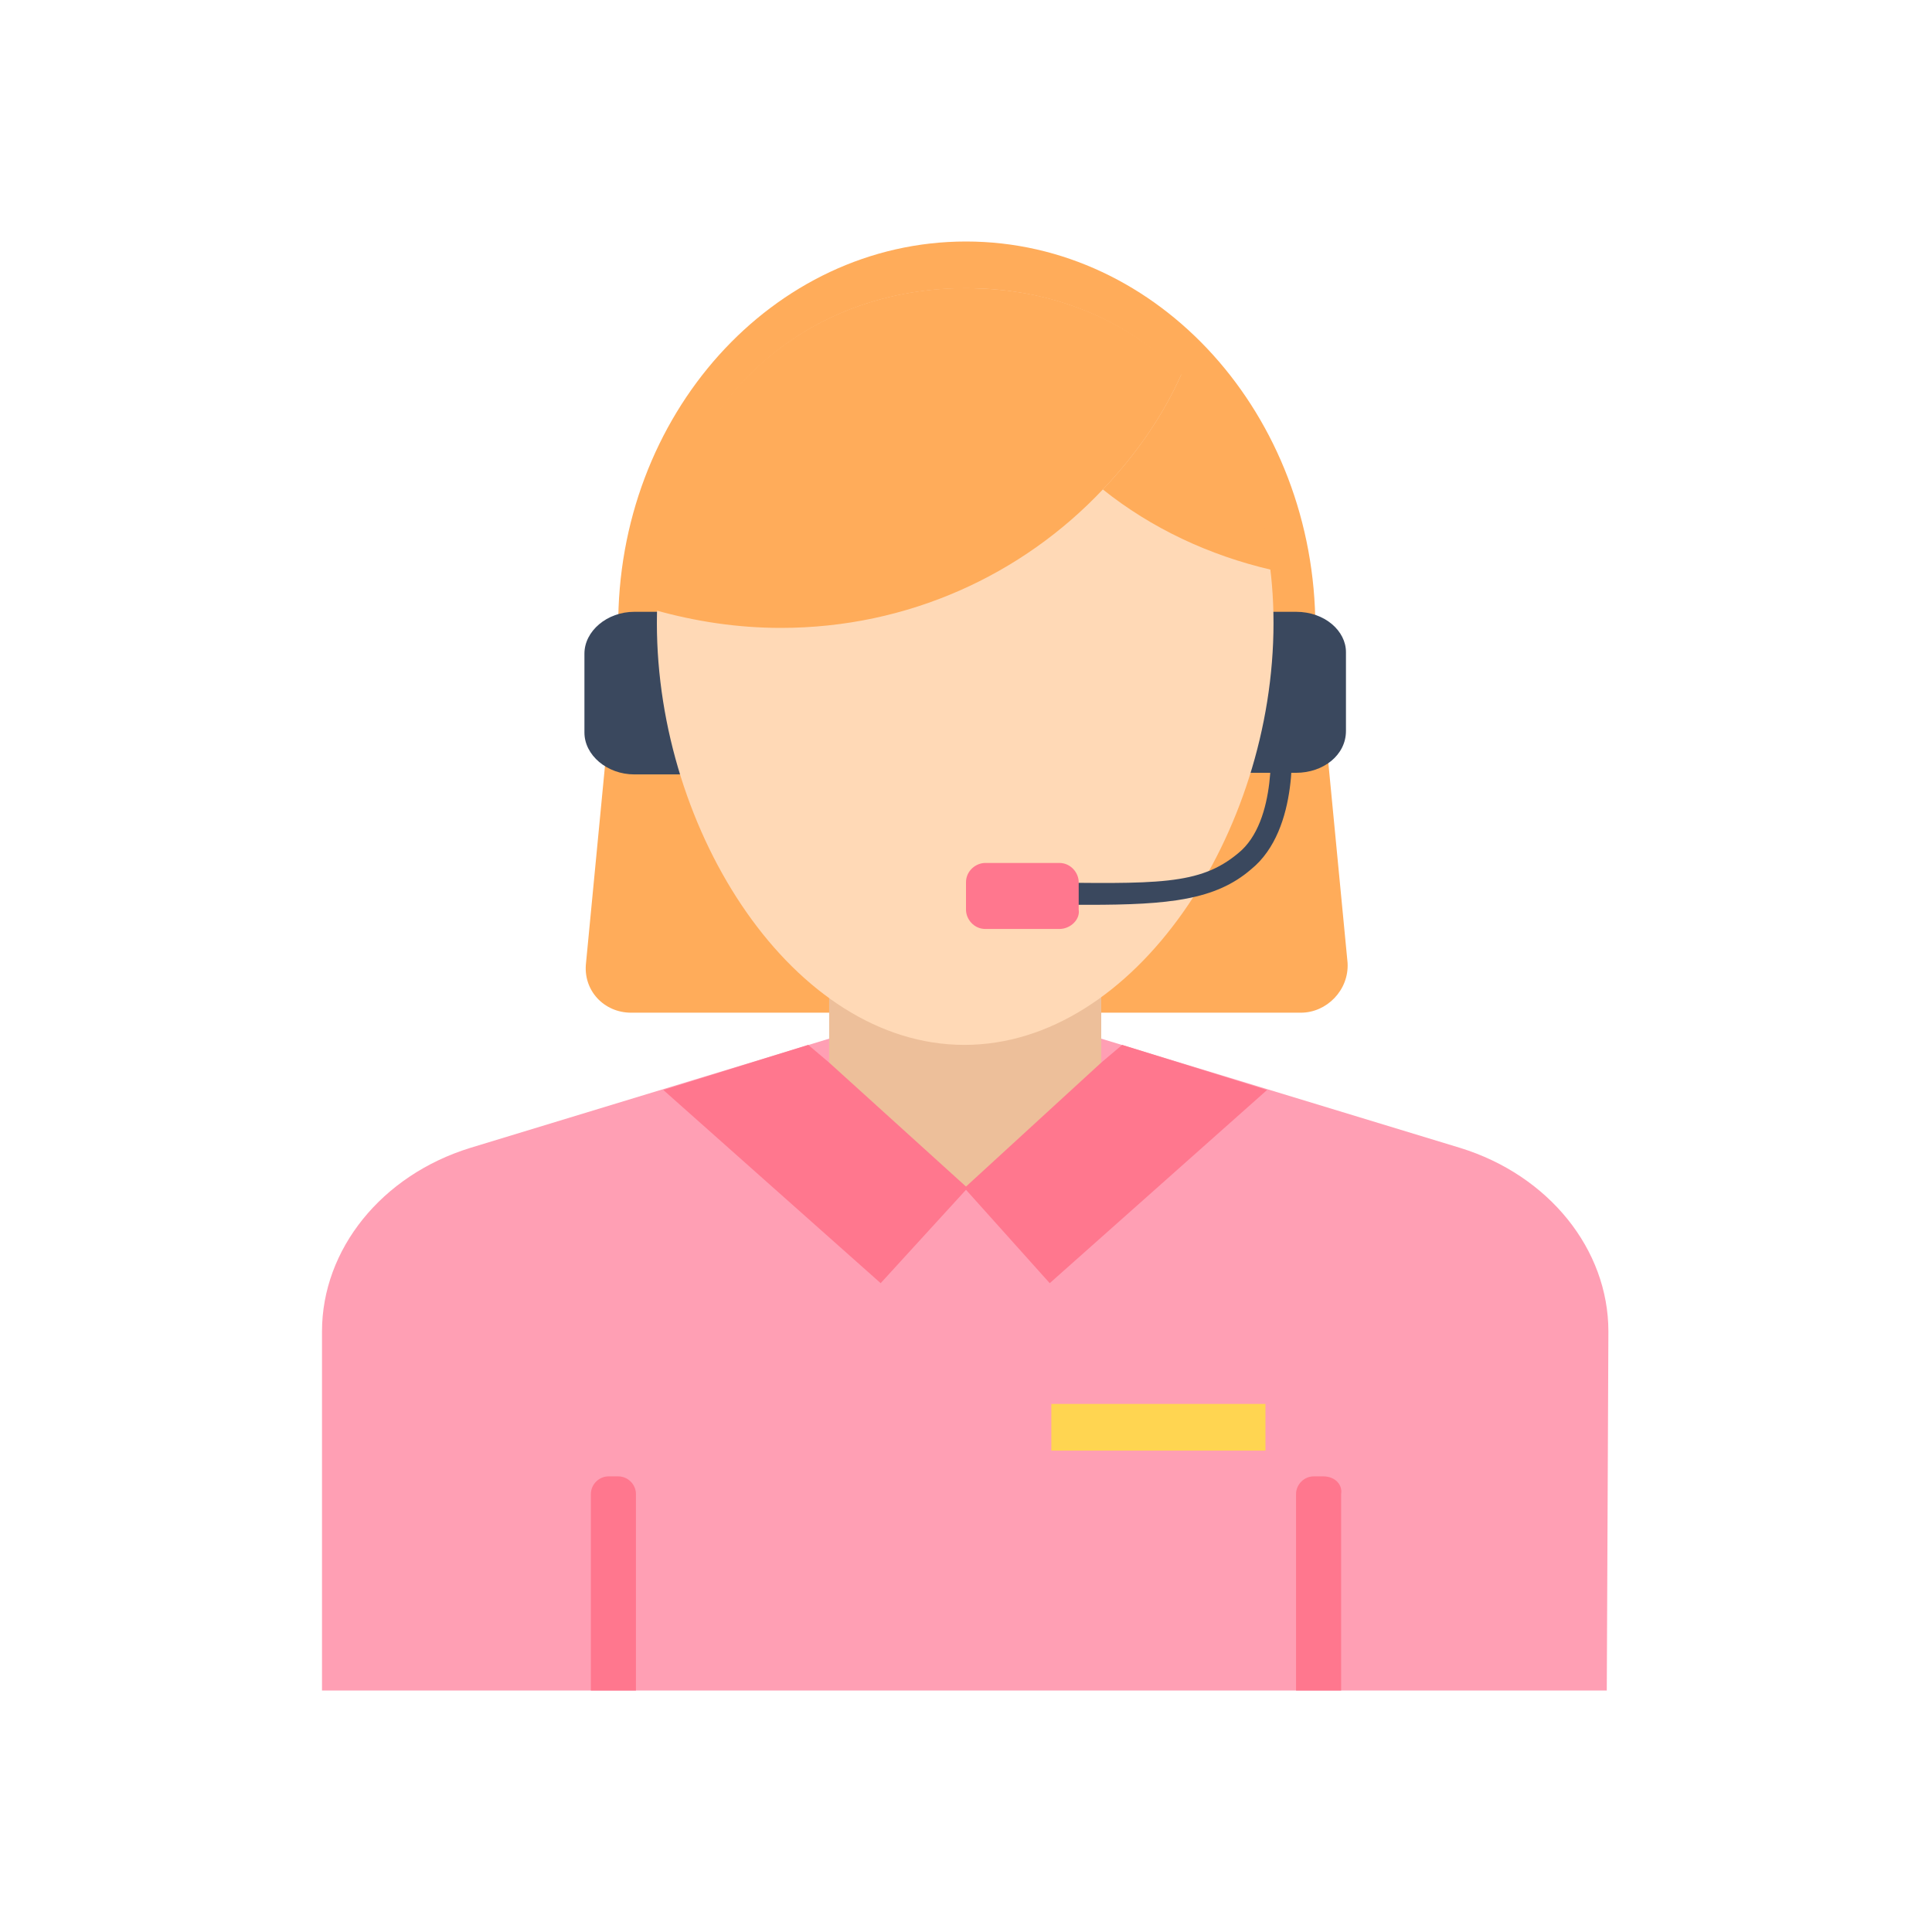
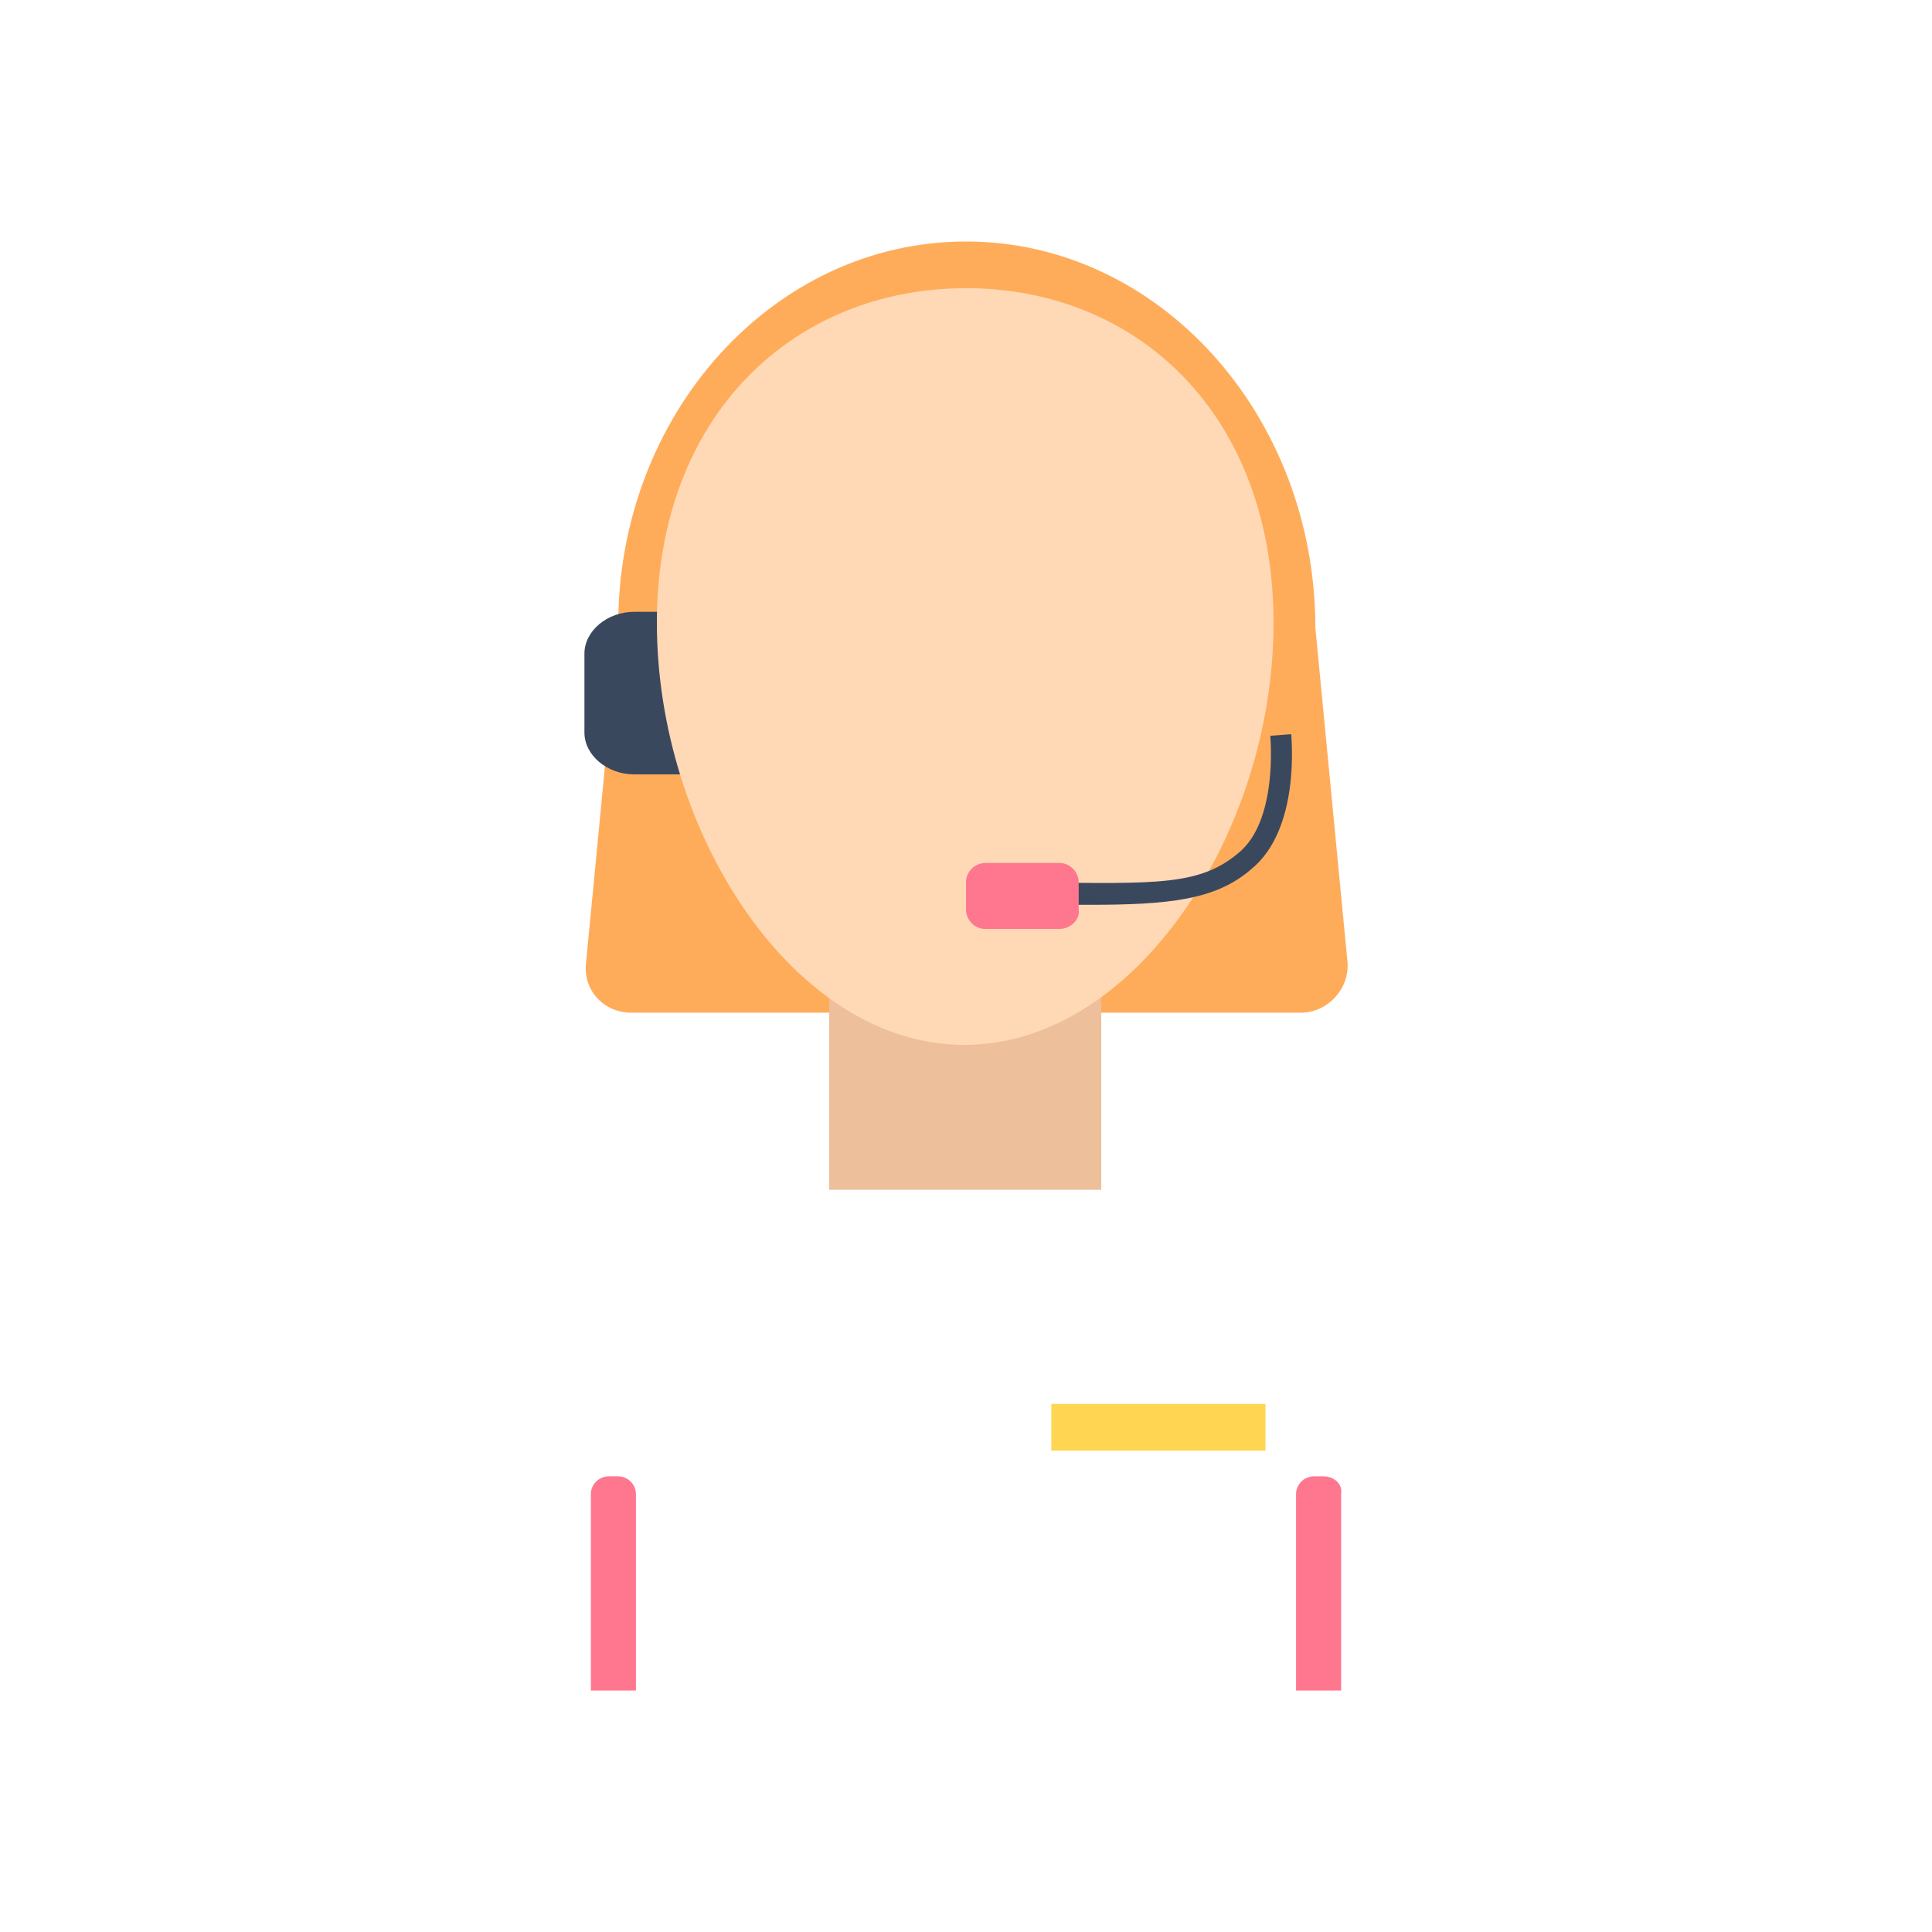
<svg xmlns="http://www.w3.org/2000/svg" width="800px" height="800px" viewBox="0 0 120 120" id="Layer_1" version="1.1" xml:space="preserve">
  <style type="text/css">
	.st0{fill:#FFAC5A;}
	.st1{fill:#3A485E;}
	.st2{fill:#FF9FB4;}
	.st3{fill:#FFD551;}
	.st4{fill:#EDBF9A;}
	.st5{fill:#FFD9B6;}
	.st6{fill:#FF778E;}
</style>
  <g>
    <path class="st0" d="M80.8,62.9H39.2c-1.7,0-3-1.4-2.8-3.1l2-20.8C38.3,25.8,48,15,60,15l0,0c12,0,21.7,10.8,21.7,24l2,20.8   C83.8,61.5,82.4,62.9,80.8,62.9z" />
    <g>
-       <path class="st1" d="M80.5,38h-3v10h3c1.7,0,3.1-1.1,3.1-2.6v-4.9C83.6,39.2,82.3,38,80.5,38z" />
      <path class="st1" d="M36.3,40.6v4.9c0,1.4,1.4,2.6,3.1,2.6h3V38h-3C37.7,38,36.3,39.2,36.3,40.6z" />
    </g>
-     <path class="st2" d="M99.8,105H20V82.7c0-5.1,3.7-9.7,9.2-11.4l23-7c5.1-1.6,10.5-1.6,15.5,0l23,7c5.5,1.7,9.2,6.3,9.2,11.4   L99.8,105L99.8,105z" />
    <rect class="st3" height="2.9" width="13.3" x="65.3" y="87.2" />
    <rect class="st4" height="23.5" width="16.9" x="51.5" y="50.4" />
    <path class="st5" d="M79.1,38.7c0,13-8.6,26.2-19.2,26.2S40.8,51.7,40.8,38.7S49.4,17.9,60,17.9S79.1,25.7,79.1,38.7z" />
    <g>
      <path class="st1" d="M67.6,56.2c-1.4,0-1.7,0-3.4-0.1h-1.7v-1.3h1.7c7.7,0.1,10.3,0.2,12.7-1.8c2.5-2,2-7.2,2-7.3l1.3-0.1    c0,0.2,0.6,5.9-2.5,8.4C75.5,55.9,72.6,56.2,67.6,56.2z" />
    </g>
    <g>
      <path class="st6" d="M38.4,91.7h-0.6c-0.6,0-1.1,0.5-1.1,1.1V105h2.8V92.8C39.5,92.2,39,91.7,38.4,91.7z" />
      <path class="st6" d="M82.2,91.7h-0.6c-0.6,0-1.1,0.5-1.1,1.1V105h2.8V92.8C83.4,92.2,82.9,91.7,82.2,91.7z" />
-       <polygon class="st6" points="68.4,66 60,73.7 51.5,66 50.2,64.9 41.2,67.7 54.7,79.7 60,73.9 65.2,79.7 78.7,67.7 69.7,64.9   " />
      <path class="st6" d="M61.2,57.7h4.6c0.7,0,1.3-0.6,1.2-1.2v-1.7c0-0.6-0.5-1.2-1.2-1.2h-4.6c-0.6,0-1.2,0.5-1.2,1.2v1.7    C60,57.1,60.5,57.7,61.2,57.7z" />
    </g>
-     <path class="st0" d="M73.4,23.2c-1.2,2.7-2.9,5.1-4.9,7.2c-5,5.3-12.1,8.6-20,8.6c-2.7,0-5.3-0.4-7.8-1.1   c0.4-12.2,8.5-19.7,18.7-20c0.2,0,0.4,0,0.6,0C65.3,17.9,69.9,19.8,73.4,23.2z" />
-     <path class="st0" d="M79,35.4c-3.9-0.9-7.5-2.6-10.5-5c2-2.1,3.7-4.5,4.9-7.2C76.3,26.2,78.4,30.3,79,35.4z" />
  </g>
</svg>